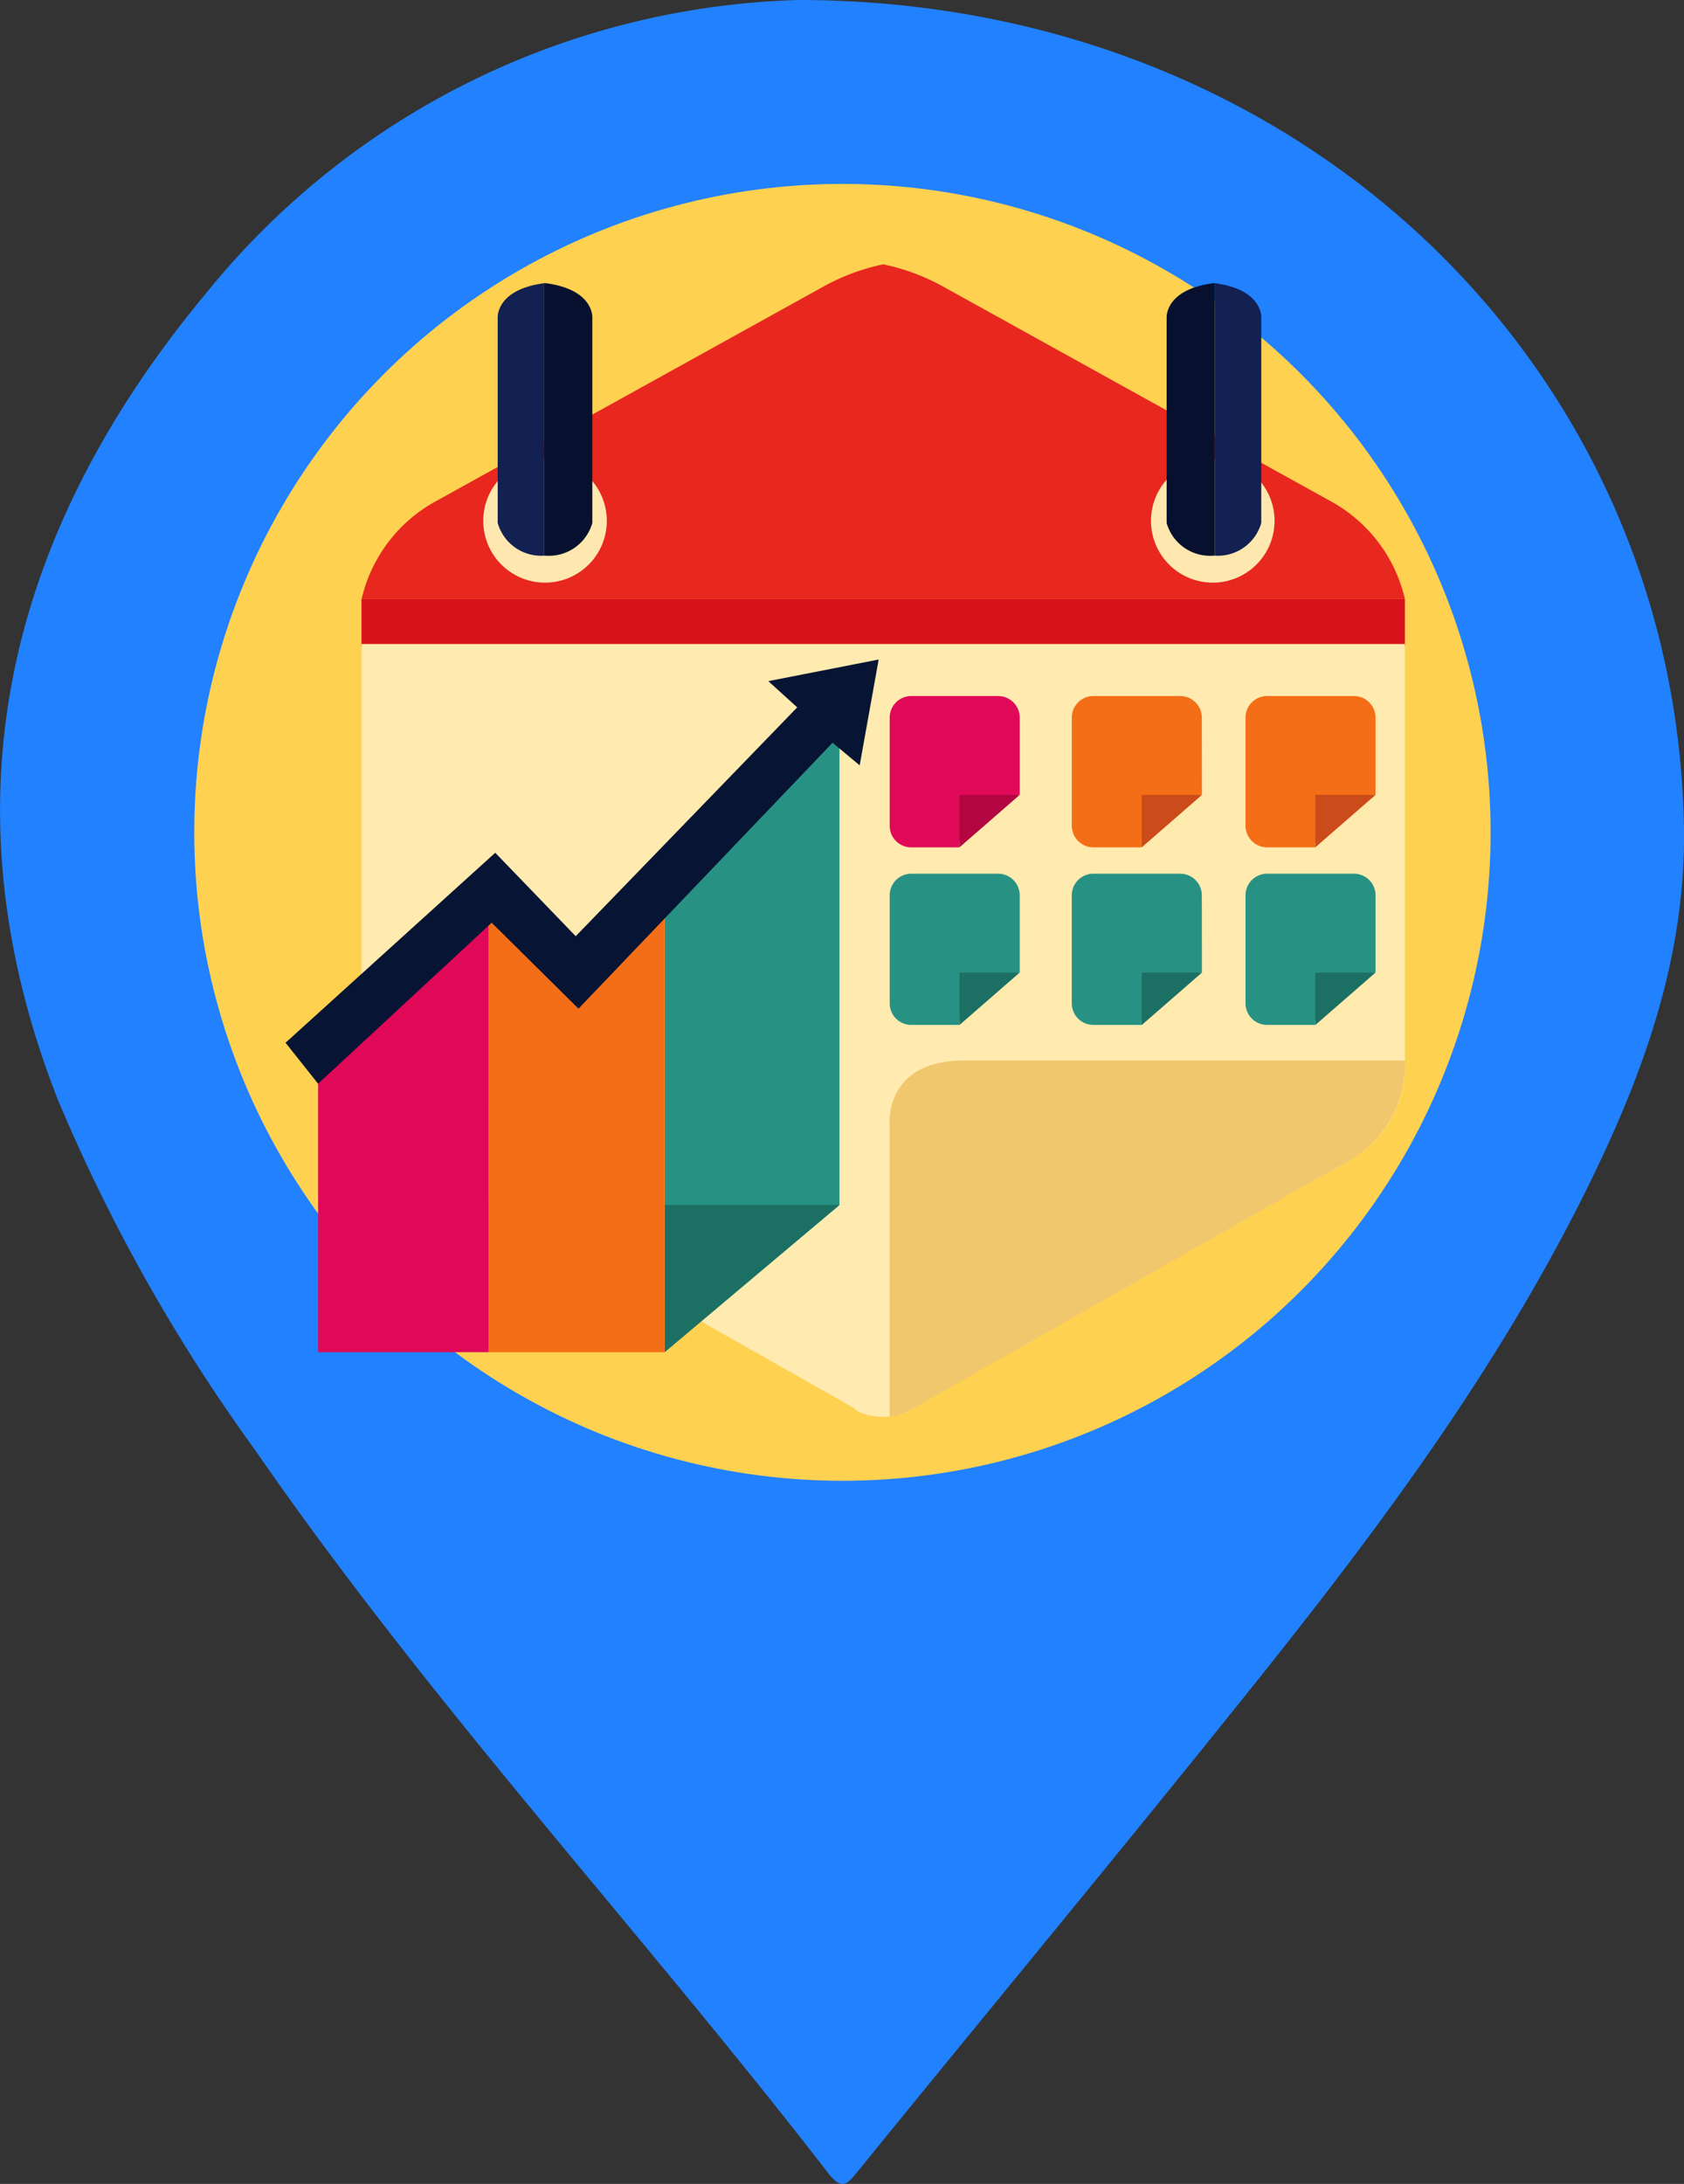
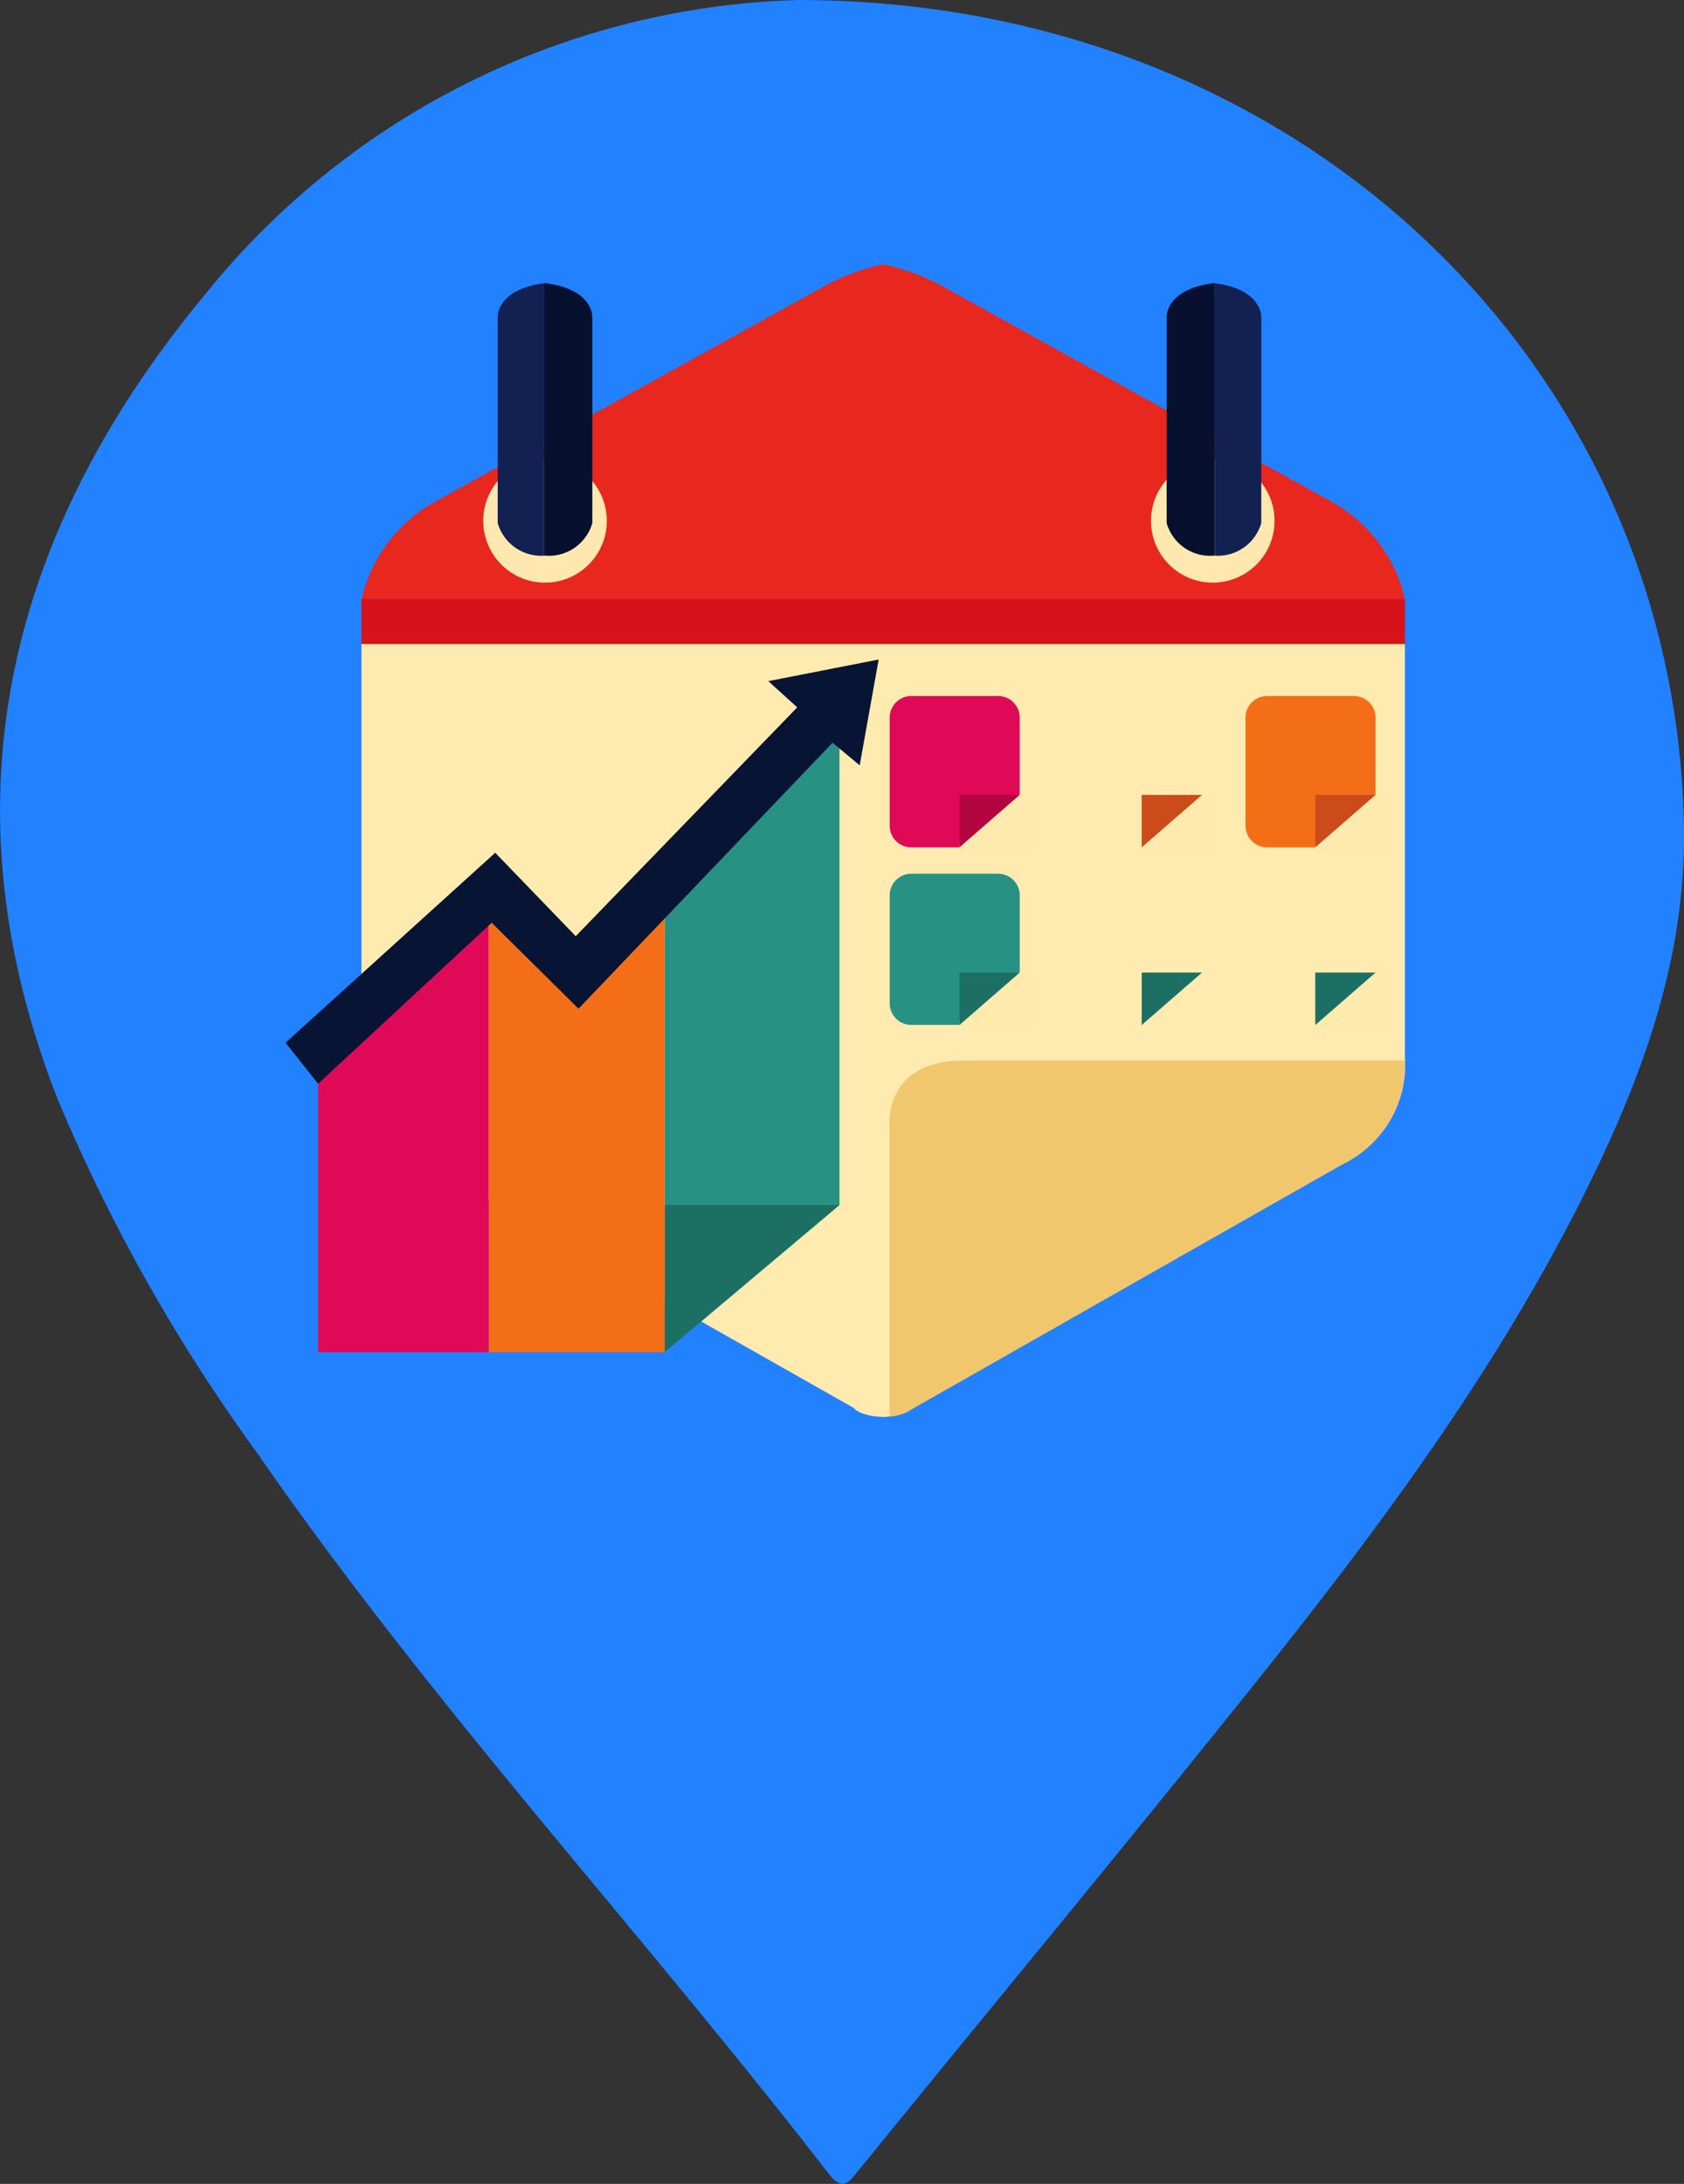
<svg xmlns="http://www.w3.org/2000/svg" width="70.186" height="90.986" viewBox="0 0 70.186 90.986">
  <rect x="0" y="0" width="70.186" height="90.986" fill="#333333" stroke="none" />
  <g id="home-data-dashboard" transform="translate(0 0)">
    <g id="Group_327" data-name="Group 327" transform="translate(0 0)">
      <g id="Group_326" data-name="Group 326" transform="translate(0 0)">
        <path id="blue-bg" d="M664.11-479.824c20.967.019,36.548,15.324,36.9,34.419.092,5.007-1.428,9.6-3.53,14.04-3.786,8-9.033,15.041-14.529,21.9-5.391,6.73-10.9,13.369-16.339,20.059-.425.523-.663.9-1.267.12-7.828-10.125-16.563-19.532-23.856-30.083a72.775,72.775,0,0,1-8.259-14.658c-4.879-12.44-2.077-23.632,6.166-33.557A32.919,32.919,0,0,1,664.11-479.824Z" transform="translate(-630.826 479.824)" fill="#2181ff" />
      </g>
-       <circle id="Ellipse_15" data-name="Ellipse 15" cx="27.015" cy="27.015" r="27.015" transform="translate(8.096 7.662)" fill="#ffd151" />
    </g>
    <g id="Group_334" data-name="Group 334" transform="translate(11.901 11.01)">
      <g id="Group_230" data-name="Group 230" transform="translate(3.165)">
        <path id="Path_107" data-name="Path 107" d="M2691.41,4454.589h21.706a6.244,6.244,0,0,0-3.09-4.069l-16.2-8.969a8.828,8.828,0,0,0-2.412-.894v-.011l-.038.006-.038-.006v.011a8.835,8.835,0,0,0-2.412.894l-16.2,8.969a6.243,6.243,0,0,0-3.09,4.069h21.781Z" transform="translate(-2669.629 -4440.646)" fill="#e8271f" />
        <path id="Path_108" data-name="Path 108" d="M2691.41,4675.57h-21.781v2.01h43.487v-2.01Z" transform="translate(-2669.629 -4661.627)" fill="#d7121b" />
      </g>
      <path id="Path_109" data-name="Path 109" d="M2712.917,4724.438v-17.2H2669.43v17.2a4.581,4.581,0,0,0,2.545,4.445l17.969,10.182s.221.33,1.2.377v0h.051v0c.982-.047,1.2-.377,1.2-.377l17.969-10.182A4.581,4.581,0,0,0,2712.917,4724.438Z" transform="translate(-2666.265 -4691.419)" fill="#ffeaaf" />
      <path id="Path_110" data-name="Path 110" d="M3040.417,5014.388v-12.072s-.308-2.735,3.06-2.761H3061.9a4.676,4.676,0,0,1-2.688,4.368l-17.932,10.195A1.93,1.93,0,0,1,3040.417,5014.388Z" transform="translate(-3015.239 -4966.383)" fill="#f1c76d" />
      <g id="docu" transform="translate(25.171 17.987)">
        <path id="Path_111" data-name="Path 111" d="M3045.838,4749.12a.9.9,0,0,1-.9.905h-3.619a.9.9,0,0,1-.9-.905v-4.5a.9.9,0,0,1,.9-.9h3.619a.9.9,0,0,1,.9.9Z" transform="translate(-3040.41 -4743.719)" fill="#e00958" />
        <path id="Path_112" data-name="Path 112" d="M3091.927,4813.139h.688v2.415h-3.087v-.434Z" transform="translate(-3086.613 -4809.019)" fill="#ffeaae" />
        <path id="Path_113" data-name="Path 113" d="M3089.528,4813.139v2.186l2.512-2.186Z" transform="translate(-3086.613 -4809.019)" fill="#b30641" />
-         <path id="Path_114" data-name="Path 114" d="M3173.825,4749.12a.9.9,0,0,1-.9.905H3169.3a.905.905,0,0,1-.9-.905v-4.5a.9.9,0,0,1,.9-.9h3.619a.9.9,0,0,1,.9.9Z" transform="translate(-3160.802 -4743.719)" fill="#f46e17" />
        <path id="Path_115" data-name="Path 115" d="M3219.916,4813.139h.688v2.415h-3.087v-.434Z" transform="translate(-3207.005 -4809.019)" fill="#ffeaae" />
        <path id="Path_116" data-name="Path 116" d="M3217.517,4813.139v2.186l2.512-2.186Z" transform="translate(-3207.005 -4809.019)" fill="#cb4c1a" />
        <path id="Path_117" data-name="Path 117" d="M3295.73,4749.12a.9.9,0,0,1-.9.905h-3.619a.905.905,0,0,1-.9-.905v-4.5a.9.9,0,0,1,.9-.9h3.619a.9.9,0,0,1,.9.9Z" transform="translate(-3275.472 -4743.719)" fill="#f46e17" />
        <path id="Path_118" data-name="Path 118" d="M3341.822,4813.139h.688v2.415h-3.087v-.434Z" transform="translate(-3321.676 -4809.019)" fill="#ffeaae" />
        <path id="Path_119" data-name="Path 119" d="M3339.422,4813.139v2.186l2.512-2.186Z" transform="translate(-3321.676 -4809.019)" fill="#cb4c1a" />
        <path id="Path_120" data-name="Path 120" d="M3045.838,4873.83a.9.9,0,0,1-.9.9h-3.619a.9.9,0,0,1-.9-.9v-4.5a.9.9,0,0,1,.9-.9h3.619a.9.9,0,0,1,.9.9Z" transform="translate(-3040.41 -4861.027)" fill="#279283" />
        <path id="Path_121" data-name="Path 121" d="M3091.927,4937.85h.688v2.415h-3.087v-.433Z" transform="translate(-3086.613 -4926.328)" fill="#ffeaae" />
        <path id="Path_122" data-name="Path 122" d="M3089.528,4937.85v2.186l2.512-2.186Z" transform="translate(-3086.613 -4926.328)" fill="#1c7063" />
-         <path id="Path_123" data-name="Path 123" d="M3173.825,4873.83a.9.9,0,0,1-.9.9H3169.3a.9.9,0,0,1-.9-.9v-4.5a.9.9,0,0,1,.9-.9h3.619a.9.9,0,0,1,.9.9Z" transform="translate(-3160.802 -4861.027)" fill="#279283" />
-         <path id="Path_124" data-name="Path 124" d="M3219.916,4937.85h.688v2.415h-3.087v-.433Z" transform="translate(-3207.005 -4926.328)" fill="#ffeaae" />
        <path id="Path_125" data-name="Path 125" d="M3217.517,4937.85v2.186l2.512-2.186Z" transform="translate(-3207.005 -4926.328)" fill="#1c7063" />
-         <path id="Path_126" data-name="Path 126" d="M3295.73,4873.83a.9.9,0,0,1-.9.9h-3.619a.9.9,0,0,1-.9-.9v-4.5a.9.9,0,0,1,.9-.9h3.619a.9.9,0,0,1,.9.9Z" transform="translate(-3275.472 -4861.027)" fill="#279283" />
        <path id="Path_127" data-name="Path 127" d="M3341.822,4937.85h.688v2.415h-3.087v-.433Z" transform="translate(-3321.676 -4926.328)" fill="#ffeaae" />
        <path id="Path_128" data-name="Path 128" d="M3339.422,4937.85v2.186l2.512-2.186Z" transform="translate(-3321.676 -4926.328)" fill="#1c7063" />
      </g>
      <g id="graph" transform="translate(1.357 19.545)">
        <path id="Path_129" data-name="Path 129" d="M2889.83,4769.965v19.646l-7.285,6.13V4777.4Z" transform="translate(-2868.1 -4769.965)" fill="#279283" />
        <path id="Path_130" data-name="Path 130" d="M2889.83,5100.973h-7.285v6.13Z" transform="translate(-2868.1 -5081.327)" fill="#1c7063" />
        <path id="Path_131" data-name="Path 131" d="M2758.945,4913.6h7.335v-18.339l-3.668,3.66-3.668-3.66Z" transform="translate(-2751.835 -4887.82)" fill="#f46e17" />
        <path id="Path_132" data-name="Path 132" d="M2639.152,4913.6h7.11v-18.339l-7.11,7.009Z" transform="translate(-2639.152 -4887.82)" fill="#e00958" />
      </g>
      <path id="Path_133" data-name="Path 133" d="M2616.294,4734.075l1.357,1.709,7.235-6.708,3.618,3.58,10.589-11.079,1.13.942.791-4.409-4.6.9,1.206,1.093-9.232,9.534-3.354-3.477Z" transform="translate(-2616.294 -4701.643)" fill="#081434" />
      <g id="Group_235" data-name="Group 235" transform="translate(8.24 0.779)">
        <g id="Group_231" data-name="Group 231" transform="translate(0 7.335)">
          <path id="Path_134" data-name="Path 134" d="M2760.287,4579.942a2.575,2.575,0,1,1-2.575-2.575A2.575,2.575,0,0,1,2760.287,4579.942Z" transform="translate(-2755.137 -4577.367)" fill="#ffe8af" />
          <path id="Path_135" data-name="Path 135" d="M3229.192,4579.942a2.575,2.575,0,1,1-2.575-2.575A2.575,2.575,0,0,1,3229.192,4579.942Z" transform="translate(-3196.212 -4577.367)" fill="#ffe8af" />
        </g>
        <g id="Group_234" data-name="Group 234" transform="translate(0.602 0)">
          <g id="Group_232" data-name="Group 232">
            <path id="Path_136" data-name="Path 136" d="M2798.559,4453.771l-.038.005.038,0Z" transform="translate(-2796.548 -4453.771)" fill="#122052" />
            <path id="Path_137" data-name="Path 137" d="M2767.215,4453.943c-2.031.271-1.935,1.447-1.935,1.447v8.542a1.881,1.881,0,0,0,1.972,1.359l-.037,0Z" transform="translate(-2765.28 -4453.933)" fill="#122052" />
            <path id="Path_138" data-name="Path 138" d="M2797.961,4453.781l-.038,0-.038-.005v11.355l.038,0a1.882,1.882,0,0,0,1.972-1.359v-8.541S2799.992,4454.053,2797.961,4453.781Z" transform="translate(-2795.951 -4453.771)" fill="#07112f" />
          </g>
          <g id="Group_233" data-name="Group 233" transform="translate(27.879)">
            <path id="Path_139" data-name="Path 139" d="M3267.622,4453.771l.038.005-.038,0Z" transform="translate(-3265.687 -4453.771)" fill="#122052" />
            <path id="Path_140" data-name="Path 140" d="M3268.293,4453.943c2.031.271,1.934,1.447,1.934,1.447v8.542a1.881,1.881,0,0,1-1.972,1.359l.038,0Z" transform="translate(-3266.282 -4453.933)" fill="#122052" />
            <path id="Path_141" data-name="Path 141" d="M3236.95,4453.781l.038,0,.038-.005v11.355l-.038,0a1.882,1.882,0,0,1-1.972-1.359v-8.541S3234.919,4454.053,3236.95,4453.781Z" transform="translate(-3235.015 -4453.771)" fill="#07112f" />
          </g>
        </g>
      </g>
    </g>
  </g>
</svg>